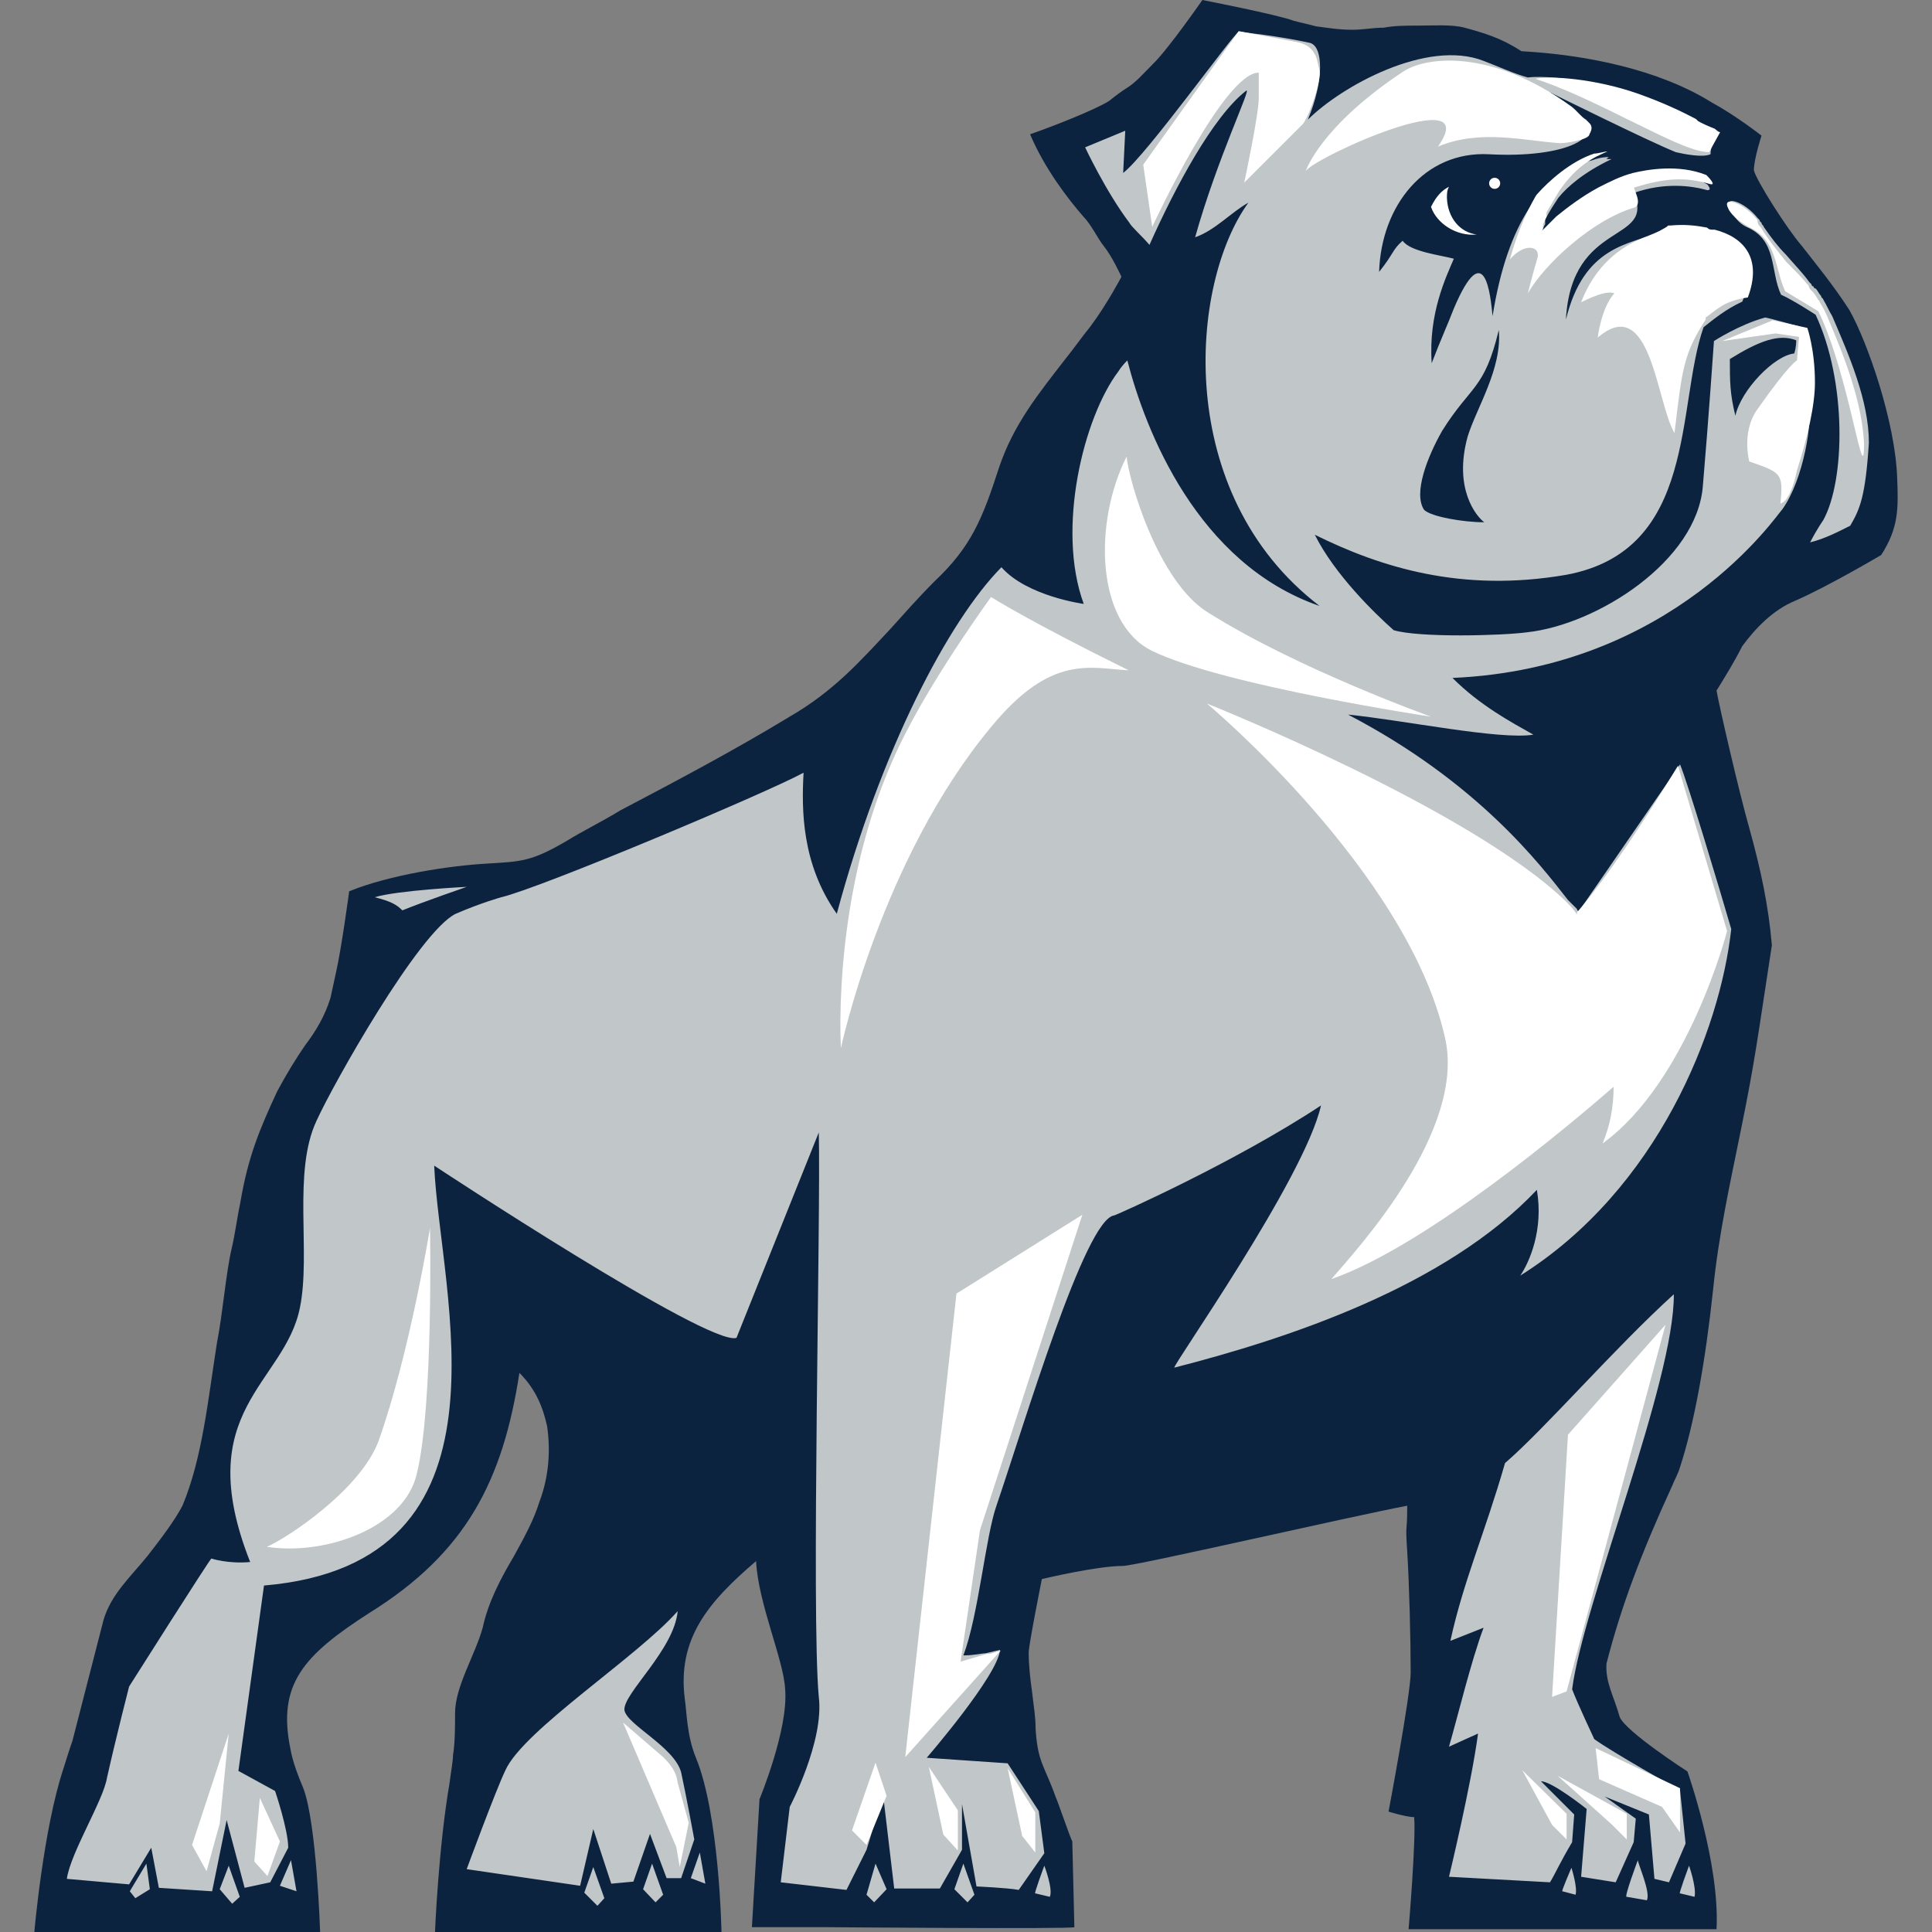
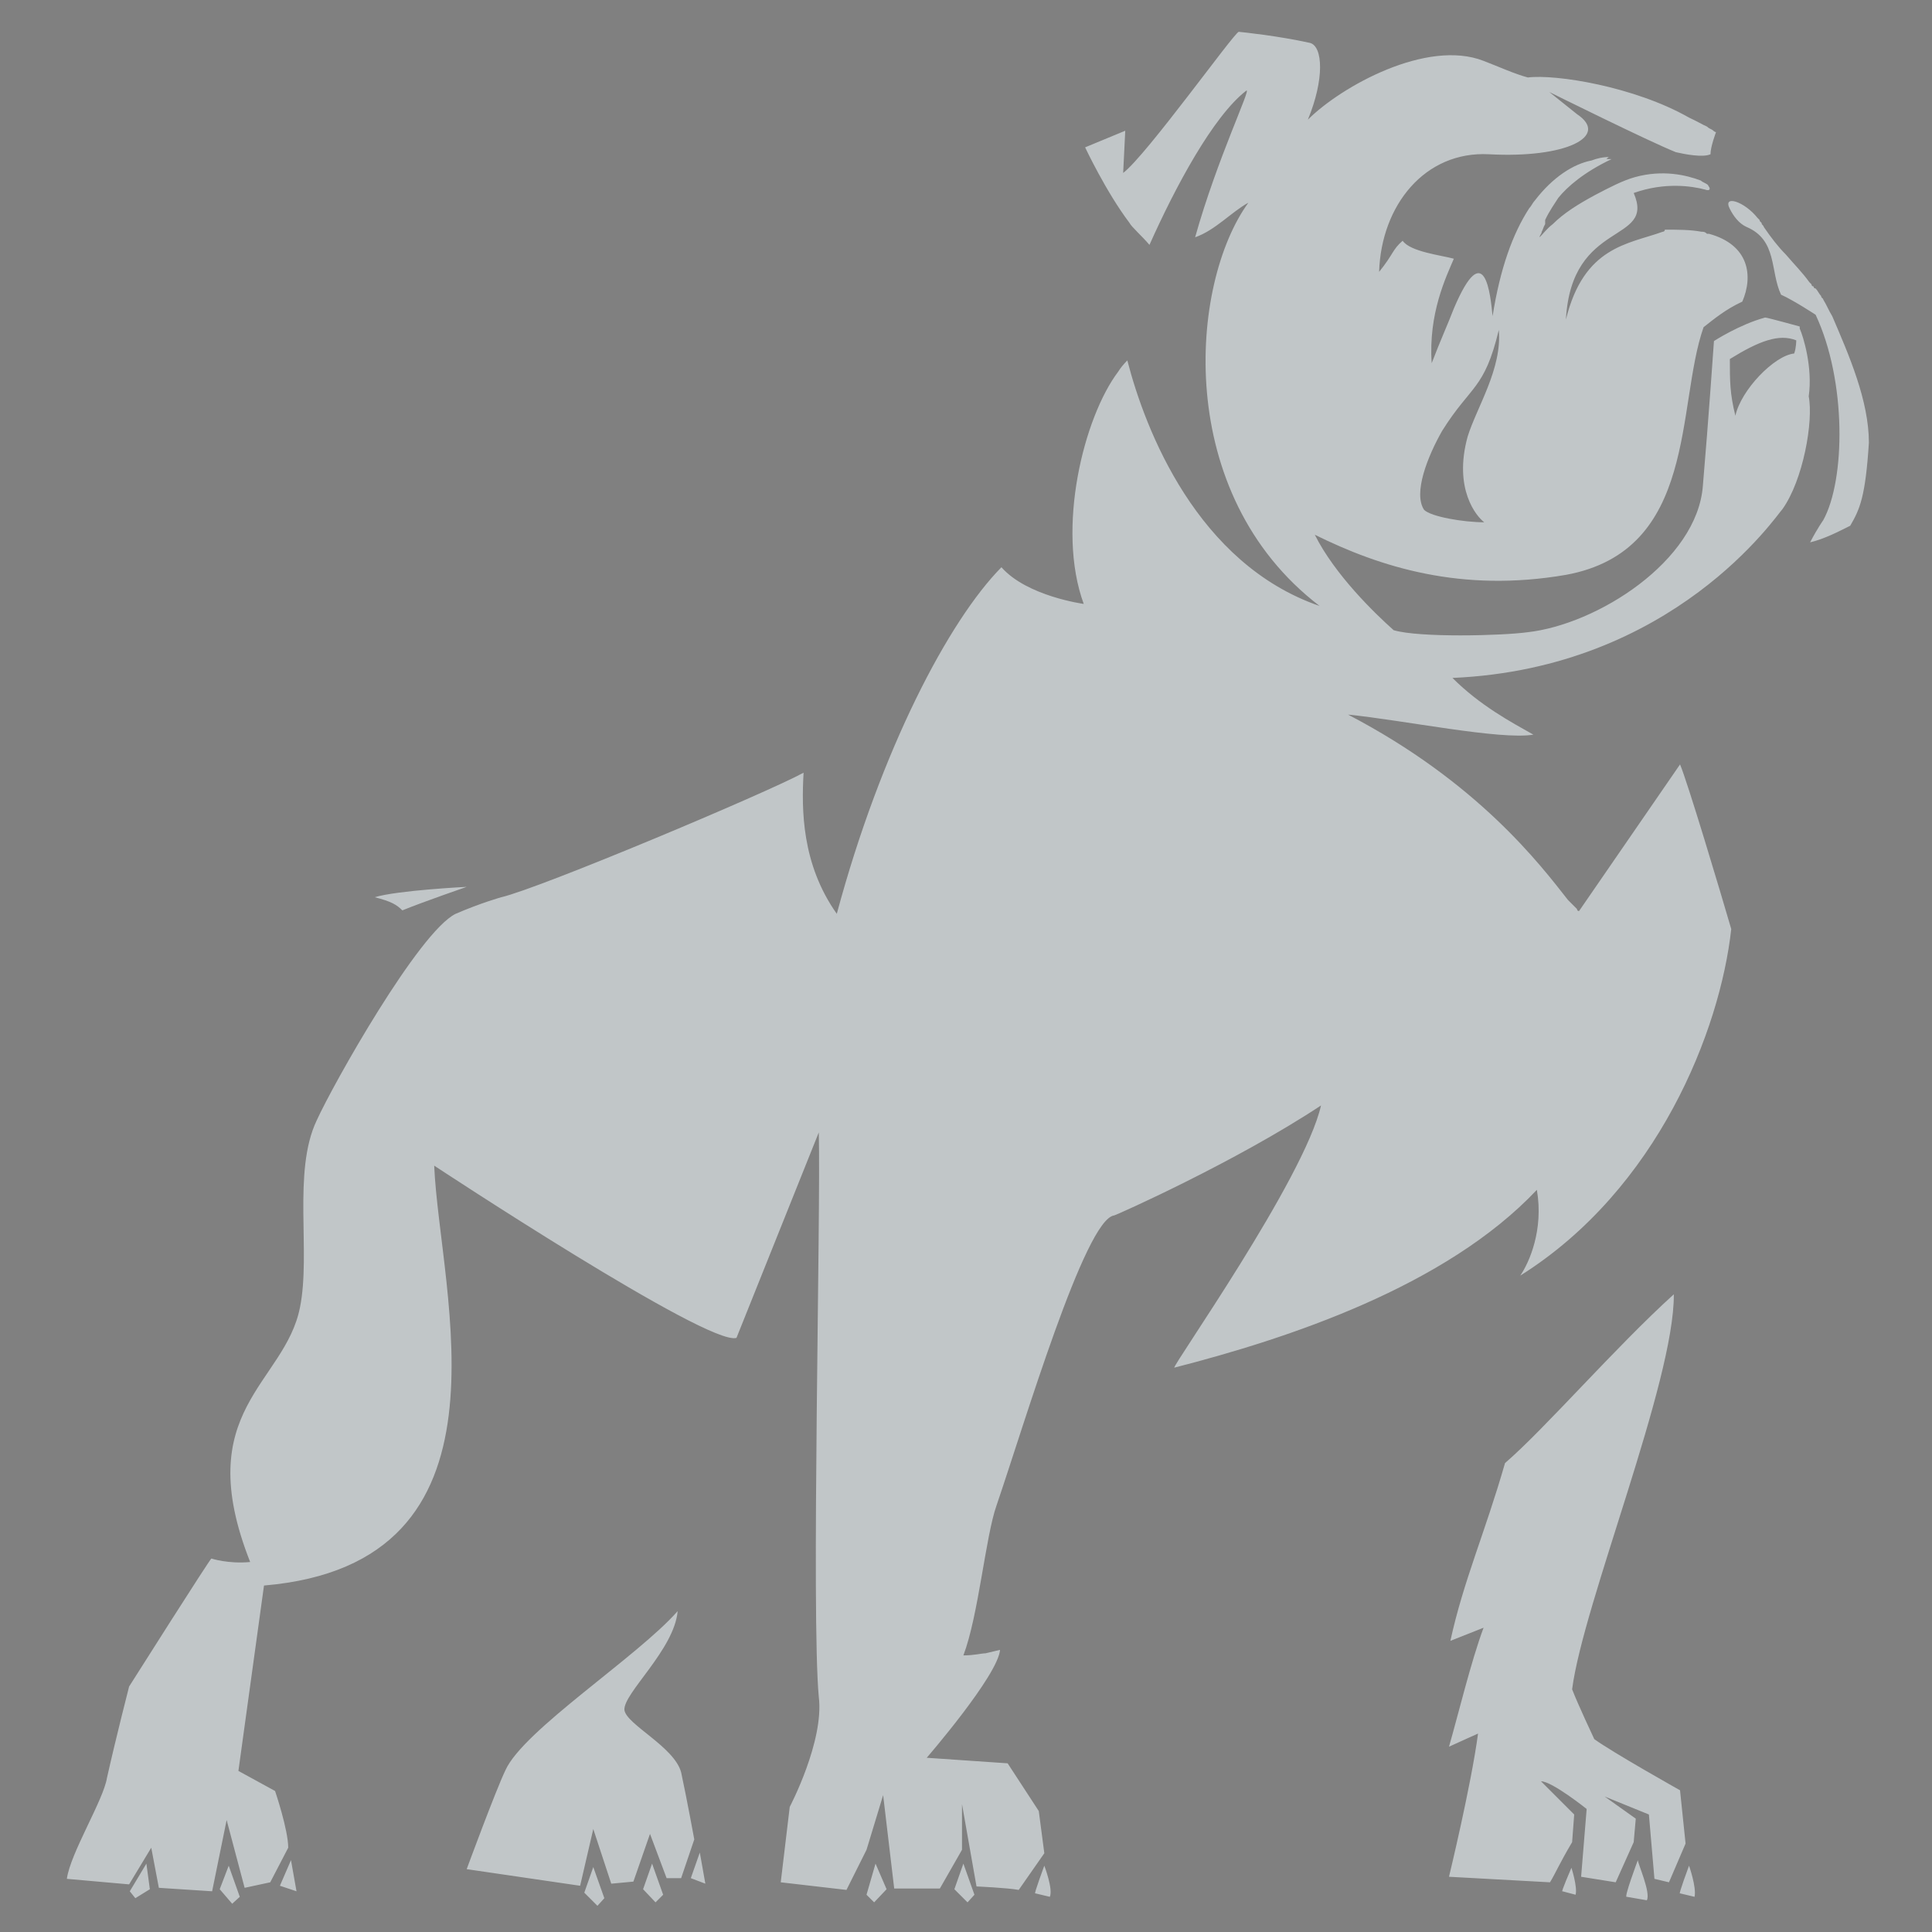
<svg xmlns="http://www.w3.org/2000/svg" width="512" height="512" viewBox="0 0 196 196" version="1.1">
  <rect x="0" y="0" width="196" height="196" fill="#808080" stroke="none" />
-   <path fill="#0c2340" d="M192.462,48.368c-0.21,-5.545 -2.948,-13.549 -4.843,-16.918c-1.685,-2.598 -3.37,-4.633 -4.844,-6.529c-1.474,-1.684 -4.633,-6.668 -4.845,-7.651c0,-1.123 0.774,-3.51 0.774,-3.51c-0,-0 -2.599,-2.037 -5.056,-3.371c-5.405,-3.369 -12.846,-4.843 -19.304,-5.194c-2.037,-1.334 -3.72,-1.825 -5.757,-2.387c-1.334,-0.351 -3.159,-0.21 -4.844,-0.21c-1.123,0 -2.246,0 -3.369,0.21c-1.124,0 -2.036,0.211 -3.159,0.211c-1.474,0 -2.598,-0.211 -3.721,-0.351c-0.772,-0.211 -1.474,-0.351 -2.246,-0.562c-1.685,-0.632 -9.267,-2.106 -9.267,-2.106c0,-0 -3.51,5.054 -5.054,6.529c-0.913,0.912 -1.685,1.826 -2.598,2.386c-0.561,0.351 -1.123,0.772 -1.825,1.334c-1.474,0.914 -5.756,2.597 -8.002,3.371c1.474,3.509 3.931,6.668 5.405,8.353c0.772,0.772 1.474,2.246 2.036,2.948c0.912,1.123 1.825,3.159 1.825,3.159c0,0 -1.474,2.808 -3.159,5.054c-0.913,1.125 -1.685,2.248 -2.597,3.371c-2.598,3.37 -5.195,6.528 -6.669,10.951c-1.686,5.194 -2.809,8.002 -6.53,11.512c-1.684,1.686 -3.158,3.371 -4.492,4.845c-3.159,3.369 -5.756,6.318 -10.249,8.915c-5.547,3.369 -11.513,6.528 -17.129,9.478c-1.826,1.123 -3.721,2.034 -5.546,3.157c-3.511,2.037 -4.492,2.037 -8.002,2.248c-3.722,0.209 -9.829,1.123 -13.971,2.808c-0,-0 -0.772,5.756 -1.333,8.213c-0.211,0.912 -0.352,1.685 -0.562,2.597c-0.562,1.825 -1.474,3.369 -2.597,4.844c-0.913,1.335 -1.827,2.809 -2.808,4.634c-1.825,3.931 -2.95,6.669 -3.722,11.161c-0.351,1.685 -0.561,3.37 -0.912,4.844c-0.562,2.386 -0.913,6.67 -1.474,9.476c-0.913,5.758 -1.475,11.724 -3.51,16.568c-0.772,1.474 -2.036,3.159 -3.51,5.054c-1.825,2.248 -3.721,3.931 -4.493,6.53l-3.159,12.284c-0.21,0.562 -0.561,1.685 -0.912,2.808c-2.036,6.107 -2.95,16.568 -2.95,16.568l28.994,0c-0,0 -0.351,-10.952 -1.685,-14.532c-0.561,-1.334 -1.123,-2.808 -1.333,-4.071c-1.334,-6.529 1.333,-9.477 8.002,-13.759c9.828,-6.107 13.548,-13.409 15.234,-24.36c1.685,1.685 2.387,3.51 2.808,5.405c0.351,2.387 0.21,5.055 -0.772,7.652c-0.562,1.825 -1.476,3.51 -2.599,5.547c-1.332,2.246 -2.597,4.633 -3.159,7.23c-0.772,2.808 -2.808,5.967 -2.808,8.704c0,1.474 0,2.949 -0.21,4.282c0,0.562 -0.211,1.685 -0.351,2.808c-1.123,6.53 -1.474,15.094 -1.474,15.094l29.064,0c-0,0 -0.212,-11.935 -2.599,-17.691c-0.912,-2.246 -0.912,-4.493 -1.123,-5.967c-0.772,-6.107 2.387,-9.827 7.232,-13.97c0.209,4.283 2.806,10.039 2.948,12.987c0.351,4.072 -2.599,11.162 -2.599,11.162l-0.772,12.987l7.232,-0c-0,-0 25.482,0.211 25.482,-0l-0.21,-8.704c-0.211,-0.351 -1.474,-4.073 -1.685,-4.494c-1.123,-3.159 -1.825,-3.51 -2.036,-6.879c-0,-1.334 -0.21,-2.387 -0.351,-3.721c-0.21,-1.474 -0.351,-2.807 -0.351,-4.071c-0,-0.772 1.334,-7.442 1.334,-7.442c-0,0 5.546,-1.334 8.213,-1.334c1.334,0 23.237,-5.054 28.852,-6.107c0,3.159 -0.21,1.474 0,4.633c0.211,3.371 0.351,8.916 0.351,12.286c0,2.246 -2.246,14.111 -2.246,14.111c0,-0 1.825,0.56 2.597,0.56c0.211,2.246 -0.561,11.373 -0.561,11.373l31.24,-0c0.351,-6.669 -2.95,-16.006 -2.95,-16.006c0,0 -6.318,-4.071 -6.879,-5.546c-0.562,-2.035 -1.474,-3.51 -1.334,-5.405c1.474,-5.756 3.51,-11.162 6.669,-18.042c0.211,-0.561 0.562,-1.123 0.772,-1.825c1.474,-4.492 2.597,-10.81 3.371,-18.042c0.56,-5.545 1.683,-10.599 2.808,-16.145c1.474,-7.231 1.683,-9.267 3.157,-18.814c-0.351,-4.071 -1.123,-7.651 -2.246,-11.724c-1.123,-3.931 -3.159,-12.846 -3.368,-14.11c0.911,-1.474 1.825,-2.948 2.597,-4.492c1.334,-1.825 3.159,-3.722 5.405,-4.633c3.37,-1.474 8.705,-4.634 8.705,-4.634c1.755,-2.738 1.755,-4.633 1.614,-7.933Z" />
  <path fill="#c1c6c8" d="M60.608,193.343l-1.332,-1.332l0.912,-2.598l1.122,3.158l-0.702,0.772Zm-37.054,-0.21l-1.264,-1.473l0.913,-2.387l1.123,3.158l-0.772,0.702Zm42.95,-0.14l-1.264,-1.333l0.913,-2.598l1.123,3.158l-0.772,0.773Zm22.176,0l-0.772,-0.773l0.913,-3.158l1.123,2.598l-1.264,1.333Zm9.475,0l-1.334,-1.333l0.913,-2.598l1.122,3.158l-0.701,0.773Zm68.915,-0.211l-2.035,-0.351c-0.351,0.21 1.123,-3.72 1.123,-3.72c-0,0.351 1.333,3.3 0.912,4.071Zm-153.341,-0.211l-0.561,-0.702l1.683,-2.807l0.351,2.598l-1.473,0.911Zm158.183,-0.14l-1.474,-0.351c-0.209,0.212 0.913,-2.807 0.913,-2.807c0,0 0.772,2.176 0.561,3.158Zm-65.407,0l-1.473,-0.351c-0.21,0.212 0.913,-2.807 0.913,-2.807c-0,0 0.911,2.387 0.56,3.158Zm53.337,-0.211l-1.333,-0.351c-0.211,0.211 0.911,-2.385 0.911,-2.385c0,0 0.632,1.965 0.422,2.736Zm-129.762,-0.351l-1.683,-0.56l1.123,-2.598l0.56,3.158Zm95.627,-188.637c0.422,0.042 3.897,0.395 7.187,1.12c1.332,0.35 1.473,3.719 -0.212,7.789c3.37,-3.368 12.071,-8.211 17.826,-5.964c1.473,0.56 3.158,1.332 4.492,1.683c2.807,-0.351 10.807,0.913 16.351,4.071c0.772,0.351 1.474,0.772 1.825,0.912c0.211,0.211 0.351,0.211 0.562,0.35c0.209,0.212 0.351,0.212 0.351,0.212c-0,-0 -0.562,1.473 -0.562,2.245c-0.772,0.351 -2.597,-0 -3.509,-0.21c-2.808,-1.124 -12.843,-6.107 -12.843,-6.107l2.807,2.247c3.368,2.245 -1.122,4.491 -8.912,4.07c-6.528,-0.351 -10.949,5.194 -11.16,11.931c1.475,-1.825 1.334,-2.247 2.387,-3.158c0.772,1.122 3.93,1.473 5.194,1.824c-0.772,1.825 -2.597,5.545 -2.247,10.597c0.913,-2.386 1.685,-4.069 2.247,-5.544c3.158,-7.439 3.718,-1.333 3.93,0.773c0.771,-4.843 2.035,-8.352 3.718,-10.948c0.093,-0.093 0.171,-0.211 0.249,-0.334l0.066,-0.105c0.077,-0.122 0.155,-0.242 0.247,-0.334c1.825,-2.386 3.93,-3.719 5.755,-4.07c0.562,-0.211 1.122,-0.351 1.824,-0.351c-0.209,-0 -0.209,0.211 -0.351,0.211l0.562,-0c-2.807,1.332 -4.492,2.806 -5.403,3.93c-0.351,0.561 -0.913,1.332 -1.334,2.245l0,0.421c-0.211,0.351 -0.211,0.562 -0.351,0.772c0,0.211 -0.211,0.351 -0.211,0.562c0.351,-0.351 0.772,-0.913 1.334,-1.334c1.123,-1.123 2.596,-2.036 4.281,-2.947c1.473,-0.772 2.807,-1.474 4.071,-1.825c2.807,-0.771 5.192,-0.211 6.666,0.351c0.211,0.21 0.773,0.351 0.773,0.561c0.21,0.211 0.21,0.562 -0.352,0.351c-1.333,-0.351 -4.07,-0.772 -7.228,0.351c2.245,5.194 -6.317,2.597 -6.877,12.842c1.824,-7.437 6.316,-7.648 9.825,-8.912c0,-0 0.21,-0 0.21,-0.21c1.334,-0 2.596,-0 3.72,0.21c0.21,-0 0.35,-0 0.561,0.211l0.211,-0c4.07,1.122 4.49,4.281 3.368,6.877c-1.685,0.772 -2.947,1.824 -3.93,2.597c-2.807,8 -0.561,22.667 -13.965,25.124c-10.598,1.825 -18.808,-0.772 -25.476,-4.07c2.036,4.07 6.106,7.999 8.001,9.684c2.597,0.772 10.947,0.562 13.545,0.211c7.088,-0.772 17.263,-7.229 17.825,-14.878c0.562,-6.526 1.123,-14.667 1.123,-14.667c-0,0 2.596,-1.685 5.193,-2.386c0.21,-0 3.509,0.911 3.509,0.911l0,0.211c0.35,0.772 1.333,3.93 0.912,6.877c0.491,2.528 -0.562,8.492 -2.666,11.441c-0.562,0.56 -10.948,16.14 -33.477,17.123c2.808,2.807 5.966,4.491 8.211,5.754c-3.368,0.562 -13.193,-1.473 -18.806,-2.035c13.193,6.878 19.508,15.229 22.315,18.808c0.351,0.351 0.773,0.772 0.913,0.913c0,-0 0,0.21 0.21,0.21l10.246,-14.877c0.772,1.824 4.071,12.842 5.194,16.701c-1.123,10.246 -7.439,26.388 -21.404,35.161c0.911,-1.334 2.385,-4.632 1.685,-8.703c-9.264,9.826 -25.266,15.089 -36.775,18.037c-0.351,-0 13.194,-19.159 14.878,-26.598c-8.703,5.754 -20.843,11.157 -20.983,11.157c-2.949,0.351 -9.124,21.195 -11.931,29.406c-1.123,3.158 -1.825,11.159 -3.368,15.229c1.122,-0 1.824,-0.211 2.245,-0.211l1.474,-0.351c-0.211,2.597 -7.439,10.948 -7.439,10.948l8.21,0.562l3.159,4.843l0.562,4.279l-2.597,3.721c-1.124,-0.212 -4.282,-0.351 -4.282,-0.351l-1.473,-8.352l-0,4.633l-2.246,3.93l-4.631,-0l-1.123,-9.475l-1.685,5.545l-2.035,4.07l-6.668,-0.772l0.913,-7.65c0,-0 3.509,-6.666 2.947,-11.158c-0.771,-8.352 0.212,-48.915 0,-57.266l-8.35,20.842c-2.807,0.913 -30.668,-17.474 -30.668,-17.474c0.561,12.984 9.122,40.353 -17.265,42.599l-2.596,18.808l3.719,2.035c0,0 1.334,3.93 1.334,5.755l-1.825,3.509l-2.597,0.56l-1.825,-6.877l-1.473,7.228l-5.404,-0.351l-0.771,-4.069l-2.247,3.719l-6.315,-0.561c0.351,-2.598 3.719,-8.001 4.07,-10.246c0.912,-4.072 2.245,-9.264 2.245,-9.264c-0,-0 8.352,-13.193 8.352,-12.984c-0,0 1.684,0.562 3.93,0.351c-6.106,-15.439 3.509,-18.035 5.052,-25.825c1.123,-5.544 -0.771,-13.755 1.685,-18.949c1.685,-3.719 10.386,-19.159 14.106,-20.983c2.597,-1.123 4.632,-1.684 4.632,-1.684c3.93,-0.913 26.949,-10.597 30.668,-12.633c-0.21,3.719 -0.21,9.264 3.369,14.317c4.491,-16.703 11.369,-29.757 16.703,-35.16c2.596,2.947 8.35,3.72 8.35,3.72c-2.807,-7.65 0,-18.949 3.51,-23.581c0.211,-0.351 0.562,-0.772 0.912,-1.123c1.825,7.089 7.089,20.633 19.509,24.914c-14.877,-11.369 -13.193,-32.704 -7.228,-40.914c-1.685,0.913 -3.368,2.807 -5.403,3.509c2.245,-8.001 5.754,-15.229 5.192,-14.878c-3.368,2.596 -7.228,9.825 -9.824,15.649c-0.772,-0.911 -1.825,-1.824 -2.036,-2.245c-2.386,-3.158 -4.492,-7.65 -4.492,-7.65l4.071,-1.685l-0.211,4.283c2.387,-1.826 11.16,-14.107 11.72,-14.318l0.043,0.004Zm-55.273,183.375l-1.334,3.93l-1.473,-0l-1.685,-4.492l-1.685,4.843l-2.245,0.21l-1.824,-5.545l-1.334,5.756l-11.509,-1.685c0,0 2.947,-8.001 3.93,-10.035c1.824,-4.071 13.405,-11.51 17.474,-16.142c-0.351,3.93 -5.543,8.352 -5.403,10.036c0.21,1.474 5.052,3.719 5.754,6.316c0.562,2.597 1.334,6.808 1.334,6.808Zm1.123,4.491l-1.474,-0.561l0.912,-2.598l0.562,3.159Zm87.933,-19.72c0.562,1.474 2.247,5.053 2.247,5.053c1.824,1.333 8.701,5.192 8.701,5.192l0.562,5.405l-1.684,3.93l-1.474,-0.351l-0.562,-6.528l-4.49,-1.824l3.158,2.247l-0.211,2.385l-1.825,4.071l-3.509,-0.562l0.562,-6.877c0,-0 -3.509,-2.808 -4.632,-2.808l3.368,3.368l-0.211,2.808c-1.332,2.246 -1.683,3.158 -2.245,4.071l-10.246,-0.562c-0,-0 2.246,-9.264 2.948,-14.527c0,-0 -2.036,0.912 -2.948,1.333c0.912,-3.158 2.246,-8.701 3.509,-12.071l-3.368,1.334c1.332,-6.105 3.509,-10.948 5.543,-18.036c4.071,-3.509 11.159,-11.72 17.125,-17.124c0.07,8.843 -9.194,31.37 -10.318,40.073Zm-112.145,-81.407c0,-0 -4.281,1.473 -6.527,2.385c-0.561,-0.561 -1.123,-0.912 -2.806,-1.333c2.315,-0.703 9.333,-1.052 9.333,-1.052Zm140.358,-36.635c-1.123,0.562 -2.596,1.334 -4.07,1.685c0.772,-1.474 1.333,-2.246 1.333,-2.246c2.246,-4.071 2.386,-14.106 -0.772,-20.843c-0,-0 -2.245,-1.474 -3.509,-2.036c-1.123,-2.385 -0.351,-5.543 -3.509,-6.877c-0.772,-0.351 -1.334,-1.123 -1.684,-1.824c-0.773,-1.474 1.474,-0.772 2.806,0.911l0.211,0.211c0,0.211 0.211,0.211 0.211,0.351c0,0.14 0.21,0.211 0.21,0.351c0.772,1.123 1.475,2.036 2.247,2.807c0.772,0.912 1.683,1.825 2.385,2.808l0.211,0.209c0,0 0,0.211 0.21,0.211c-0,0 -0,0.211 0.211,0.211c0.211,0.21 0.351,0.561 0.562,0.772c-0,0.21 0.21,0.21 0.21,0.351c0.35,0.561 0.562,1.123 0.912,1.685c1.685,3.93 3.719,8.561 3.719,12.842c-0.351,5.474 -0.911,6.738 -1.894,8.421Zm-37.124,-0.351c-0.773,-0.561 -3.158,-3.368 -1.685,-8.702c0.912,-2.947 3.509,-6.877 3.158,-10.807c-1.473,6.106 -2.807,5.544 -5.755,10.245c-1.474,2.597 -2.947,6.317 -1.825,8.001c0.702,0.702 4,1.263 6.107,1.263Zm24.913,-16.561c0,2.245 0,3.509 0.561,5.754c0.562,-2.596 3.93,-6.105 5.965,-6.316c0.21,-0.562 0.21,-1.334 0.21,-1.334c-1.753,-0.702 -3.789,0.071 -6.736,1.896Z" />
-   <path fill="#fff" d="M28.397,186.817l-2.035,-4.421l-0.562,6.456l1.333,1.474l1.264,-3.509Zm-7.44,3.018l1.333,-4.843l0.913,-9.123l-3.72,11.299l1.474,2.667Zm48.003,-0.422l-0.351,-2.034l-5.403,-12.633l4.07,3.509c0.771,0.772 1.333,1.474 1.473,2.596l1.123,4.071l-0.912,4.491Zm33.264,-10.035l2.808,4.492l-0,4.069l-1.334,-1.684l-1.474,-6.877Zm-5.052,4.281l-0,4.071l-1.474,-1.615l-1.473,-6.877l2.947,4.421Zm-10.737,2.035l1.473,1.474l2.036,-4.983l-1.123,-3.368l-2.386,6.877Zm72.495,-1.685l-0,2.598l-1.474,-1.475l-3.018,-5.543l4.492,4.42Zm6.105,0l-0,2.598l-1.474,-1.475l-5.544,-4.983l7.018,3.86Zm-2.807,-3.509l6.386,2.808l1.824,2.597l0,-4.492l-8.561,-4.07l0.351,3.157Zm-62.81,-25.264l10.387,-32.001l-12.773,8.001l-5.194,47.019l9.685,-10.807c-0.772,0.21 -0.912,0.351 -1.474,0.351l-2.596,0.772l1.965,-13.335Zm58.038,16.914l1.474,-0.562l10.035,-37.196l-9.896,11.16l-1.613,26.598Zm-119.024,-26.038c-1.824,5.054 -9.474,10.037 -11.369,10.809c5.755,0.913 13.966,-1.825 15.229,-7.439c1.684,-6.877 1.333,-24.914 1.333,-24.914c-0,0 -2.034,12.632 -5.193,21.544Zm131.797,-68.423c-3.509,5.754 -7.23,11.369 -10.247,14.878l0,0.209c-0.211,-0.35 -0.562,-0.771 -1.122,-1.332c-9.826,-9.475 -36.424,-20.072 -36.424,-20.072c0,0 20.282,16.914 24.142,33.826c2.246,9.475 -8.913,21.546 -11.509,24.563c9.684,-3.368 24.351,-15.79 28.632,-19.509c0,2.034 -0.351,3.93 -1.123,5.755c8.703,-6.317 12.633,-21.546 12.633,-21.546l-4.982,-16.772Zm-78.251,-3.51c-7.789,14.879 -6.666,32.142 -6.666,32.142c0,-0 4.07,-19.159 15.229,-32.562c6.105,-7.439 10.035,-5.966 13.965,-5.755c-10.246,-5.054 -13.965,-7.439 -13.965,-7.439c0,0 -5.405,7.439 -8.563,13.614Zm22.317,-27.861c-3.368,6.667 -3.157,16.913 2.598,19.721c7.228,3.509 28.281,6.667 28.281,6.667c0,-0 -13.544,-4.843 -22.668,-10.597c-5.053,-3.159 -8,-13.405 -8.211,-15.791Zm60.424,-11.719l5.405,-0.773l2.385,0.351l-0.21,2.386c0,0 -0.771,0.351 -3.929,4.843c-1.123,1.474 -1.334,3.509 -0.913,5.404c3.158,1.122 3.509,1.122 3.158,4.281c0.772,-0.21 1.334,-1.685 1.684,-3.368c1.123,-3.509 1.825,-6.668 1.825,-8.914c-0,-3.368 -0.772,-5.544 -0.772,-5.544l-3.509,-0.771l-5.124,2.105Zm6.879,-7.65l-0.351,-0.351c-0.913,-1.123 -1.825,-2.245 -2.596,-3.509c-0.212,-0.21 -0.353,-0.351 -0.353,-0.772c-1.332,-1.684 -3.719,-2.596 -2.947,-1.122c0.351,0.771 1.474,1.473 2.036,1.824c2.947,1.334 2.596,4.07 3.719,6.526l3.369,2.036c3.158,6.527 4.632,18.597 4.632,13.404c-0.211,-4.281 -2.036,-8.912 -3.721,-12.842c-0.209,-0.562 -0.56,-1.123 -0.771,-1.475c-0,-0.21 -0.21,-0.21 -0.21,-0.35c-0.211,-0.351 -0.351,-0.562 -0.562,-0.773c-0.21,-0.21 -0.351,-0.351 -0.351,-0.561c-0.772,-0.912 -1.334,-1.473 -1.894,-2.035Zm-15.44,-2.596c-3.159,1.473 -4.842,3.93 -5.755,6.315c1.825,-0.912 2.807,-1.123 3.369,-0.912c-1.333,1.474 -1.684,4.492 -1.684,4.492c5.403,-4.632 5.965,6.666 7.79,9.685c0.771,-6.527 0.911,-8.002 3.158,-11.511l-0,-0.209c1.123,-0.772 1.824,-1.685 4.281,-2.036c1.473,-3.93 -0.351,-6.105 -3.37,-6.877l-0.209,-0c-0.211,-0 -0.351,-0 -0.562,-0.211c-1.123,-0.21 -2.246,-0.351 -3.719,-0.21l-0.211,0c-0.211,0.21 -0.561,0.351 -0.913,0.561c-0.701,0.351 -1.402,0.562 -2.175,0.913Zm-10.245,2.035c-0.353,1.123 -0.913,3.368 -0.913,3.368c1.684,-2.947 6.526,-7.439 10.807,-8.701c0.913,-0.353 -0.21,-2.036 -0,-2.036c2.948,-0.913 5.054,-1.123 7.65,-0.351c0.771,0.21 -0.211,-0.772 -0.351,-0.913c-2.807,-1.122 -5.966,-0.56 -7.439,-0.209c-1.334,0.35 -2.387,0.911 -3.509,1.473c-1.685,0.912 -3.159,2.036 -4.281,2.947l-1.544,1.544c0.21,-0.21 0.21,-0.351 0.21,-0.772c0.211,-0.351 0.211,-0.561 0.351,-0.772l-0,-0.421c0.351,-0.562 0.773,-1.333 1.334,-2.245c1.824,-2.597 3.509,-3.369 4.843,-3.93c-0.351,0 -0.913,0.21 -1.334,0.21c-2.387,0.772 -4.632,2.807 -5.755,4.07c-0.211,0.211 -0.35,0.562 -0.562,0.913c-0.911,1.684 -1.684,3.718 -2.245,5.754c1.474,-1.755 3.298,-1.404 2.738,0.071Zm-6.107,-2.597c-2.034,0.211 -4.07,-1.123 -4.632,-2.808c0.562,-1.122 1.123,-1.683 1.825,-2.035c-0.21,0.352 -0.21,0.773 -0.21,1.124c0.07,2.034 1.334,3.509 3.017,3.719Zm-32.913,-0.772c-0,-0 7.228,-15.65 10.807,-15.65l-0,2.596c-0,1.685 -1.474,8.562 -1.474,8.562l5.966,-5.965c0.771,-1.123 1.824,-4.28 1.683,-5.404l-0.21,-0.842c-0.211,-1.122 -0.913,-1.824 -2.035,-2.035l-5.966,-1.123l-9.684,13.545l0.913,6.316Zm34.737,-4.983c0.311,0 0.562,0.252 0.562,0.562c0,0.31 -0.251,0.561 -0.562,0.561c-0.309,-0 -0.56,-0.251 -0.56,-0.561c-0,-0.31 0.251,-0.562 0.56,-0.562Zm-5.754,-3.158c4.281,-1.824 8.913,-0.562 12.422,-0.351c0.562,0 2.947,-0.351 2.947,-0.911c0.211,-0.353 0.352,-0.773 -0,-1.124c-0.21,-0.21 -0.21,-0.21 -0.351,-0.351c-0.561,-0.351 -0.912,-0.912 -1.474,-1.333c-8.211,-5.965 -14.878,-5.054 -17.123,-3.509c-8.351,5.544 -9.824,10.035 -9.824,10.035c1.192,-1.543 18.106,-9.123 13.403,-2.456Zm9.895,-6.877c2.387,0.772 5.194,2.036 9.264,4.07c2.807,1.334 6.527,3.369 8.352,3.369l1.122,-2.035c-0.211,-0 -0.35,-0.212 -0.562,-0.351c-0.56,-0.211 -1.332,-0.562 -1.683,-0.772l-0.211,-0.211c-1.473,-0.772 -3.368,-1.685 -5.965,-2.596c-4.211,-1.474 -8.843,-1.825 -10.317,-1.474Z" />
</svg>